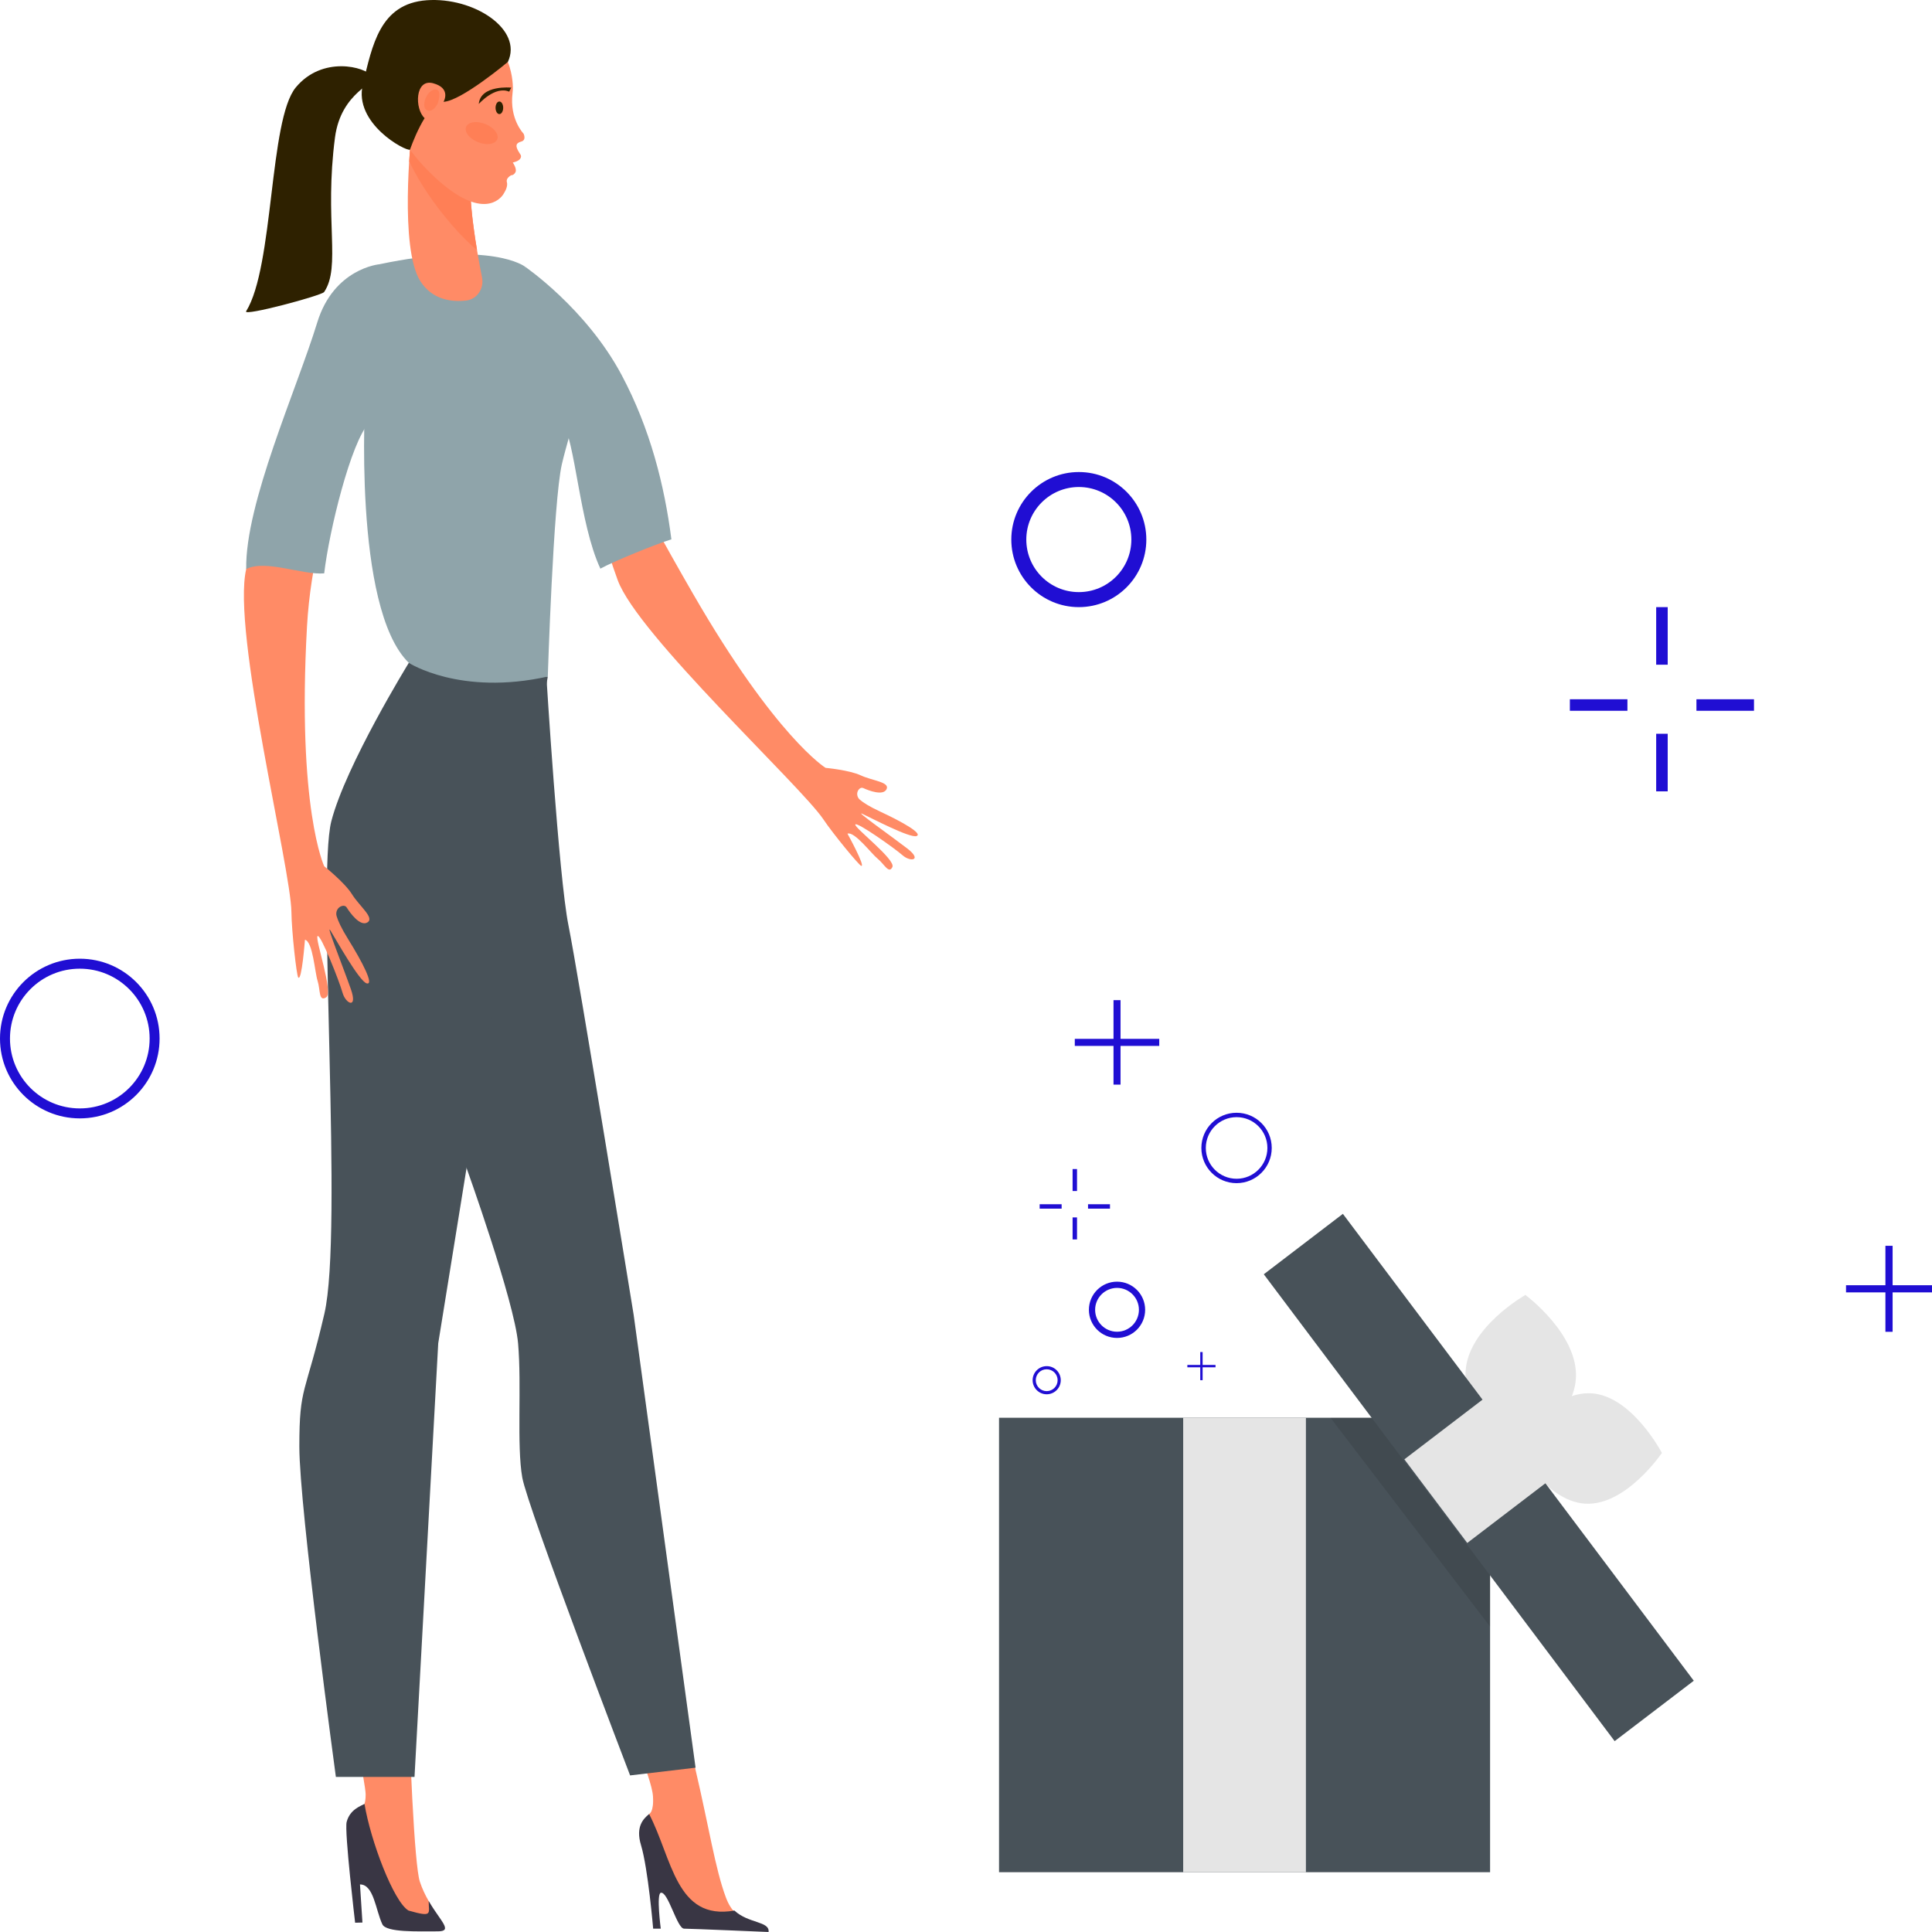
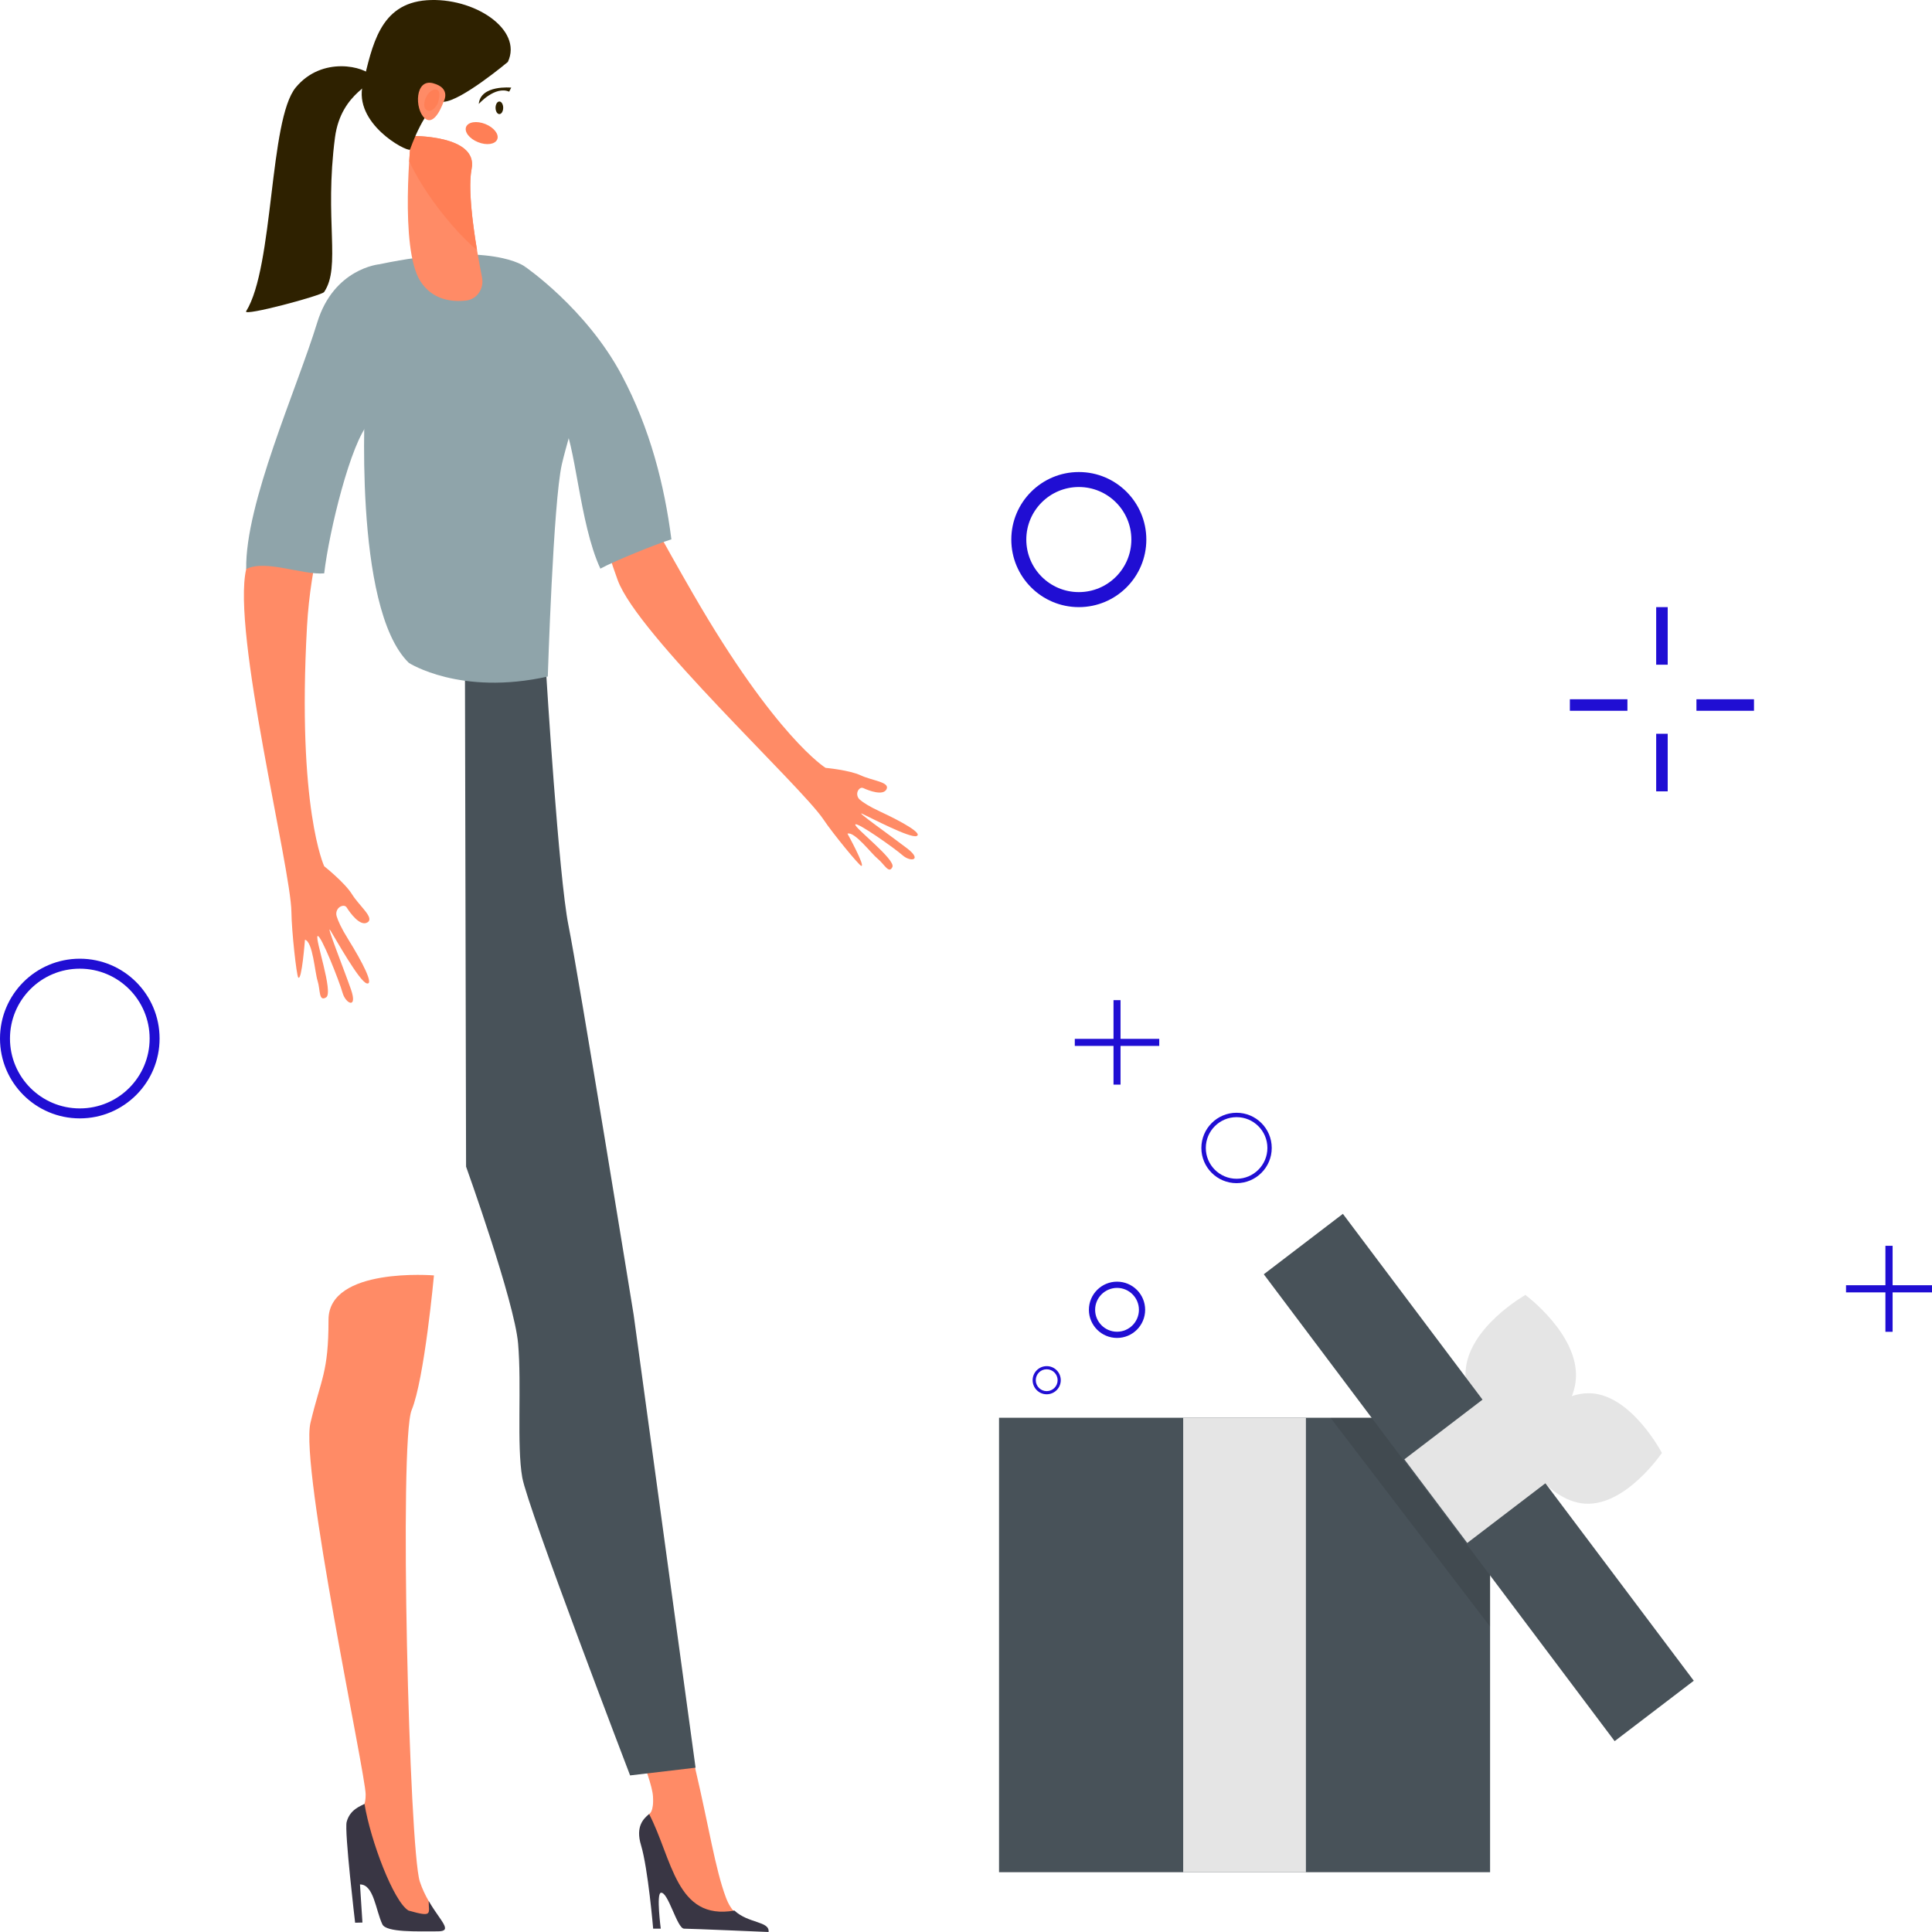
<svg xmlns="http://www.w3.org/2000/svg" width="80" height="80" viewBox="0 0 80 80" fill="none">
  <path fill-rule="evenodd" clip-rule="evenodd" d="M52.66 47.534C52.66 48.339 52.008 48.992 51.203 48.992C50.399 48.992 49.746 48.339 49.746 47.534C49.746 46.73 50.399 46.077 51.203 46.077C52.009 46.077 52.66 46.73 52.66 47.534ZM49.93 47.534C49.93 48.239 50.501 48.81 51.205 48.81C51.909 48.81 52.48 48.239 52.48 47.534C52.48 46.83 51.909 46.259 51.205 46.259C50.501 46.259 49.93 46.83 49.93 47.534Z" fill="#200ED3" />
  <path fill-rule="evenodd" clip-rule="evenodd" d="M43.924 57.151C43.924 57.473 43.663 57.734 43.341 57.734C43.02 57.734 42.759 57.473 42.759 57.151C42.759 56.83 43.02 56.569 43.341 56.569C43.663 56.567 43.924 56.828 43.924 57.151ZM42.889 57.151C42.889 57.401 43.092 57.604 43.341 57.604C43.591 57.604 43.794 57.401 43.794 57.151C43.794 56.902 43.591 56.699 43.341 56.699C43.09 56.697 42.889 56.9 42.889 57.151Z" fill="#200ED3" />
  <path fill-rule="evenodd" clip-rule="evenodd" d="M47.418 54.236C47.418 54.88 46.897 55.401 46.254 55.401C45.611 55.401 45.089 54.88 45.089 54.236C45.089 53.593 45.611 53.071 46.254 53.071C46.897 53.071 47.418 53.593 47.418 54.236ZM45.347 54.236C45.347 54.737 45.753 55.144 46.254 55.144C46.754 55.144 47.16 54.737 47.16 54.236C47.16 53.735 46.754 53.329 46.254 53.329C45.753 53.331 45.347 53.737 45.347 54.236Z" fill="#200ED3" />
  <path fill-rule="evenodd" clip-rule="evenodd" d="M47.467 22.343C47.467 23.888 46.215 25.14 44.672 25.14C43.129 25.14 41.876 23.888 41.876 22.343C41.876 20.799 43.129 19.546 44.672 19.546C46.215 19.545 47.467 20.798 47.467 22.343ZM42.497 22.342C42.497 23.544 43.471 24.518 44.672 24.518C45.873 24.518 46.847 23.544 46.847 22.342C46.847 21.14 45.873 20.166 44.672 20.166C43.471 20.167 42.497 21.142 42.497 22.342Z" fill="#200ED3" />
-   <path fill-rule="evenodd" clip-rule="evenodd" d="M44.597 51.322V50.411H44.414V51.322H44.597ZM44.597 49.318V48.408H44.414V49.318H44.597ZM45.053 49.865H45.962V50.048H45.053V49.865ZM43.96 49.865H43.05V50.048H43.96V49.865Z" fill="#200ED3" />
  <path fill-rule="evenodd" clip-rule="evenodd" d="M69.056 32.768V30.384H68.579V32.768H69.056ZM69.056 27.524V25.14H68.579V27.524H69.056ZM70.246 28.955H72.629V29.432H70.246V28.955ZM67.388 28.955H65.005V29.432H67.388V28.955Z" fill="#200ED3" />
-   <path fill-rule="evenodd" clip-rule="evenodd" d="M49.798 56.519V55.985H49.7V56.519H49.166V56.617H49.7V57.151H49.798V56.617H50.332V56.519H49.798Z" fill="#200ED3" />
  <path fill-rule="evenodd" clip-rule="evenodd" d="M46.399 43.017V41.414H46.108V43.017H44.505V43.309H46.108V44.912H46.399V43.309H48.002V43.017H46.399Z" fill="#200ED3" />
  <path fill-rule="evenodd" clip-rule="evenodd" d="M78.369 53.219V51.586H78.071V53.219H76.44V53.515H78.071V55.147H78.369V53.515H80V53.219H78.369Z" fill="#200ED3" />
  <path d="M61.701 58.706H41.368V77.524H61.701V58.706Z" fill="#485259" />
  <path d="M54.075 58.706H48.993V77.524H54.075V58.706Z" fill="#E5E5E5" />
  <path d="M65.255 57.071C65.147 58.897 62.777 60.231 62.777 60.231C62.777 60.231 60.58 58.607 60.687 56.781C60.794 54.956 63.164 53.621 63.164 53.621C63.164 53.621 65.362 55.245 65.255 57.071Z" fill="#E5E5E5" />
  <path d="M65.64 62.264C63.956 62.163 62.717 59.795 62.717 59.795C62.717 59.795 64.209 57.592 65.893 57.694C67.577 57.795 68.816 60.163 68.816 60.163C68.816 60.163 67.324 62.366 65.64 62.264Z" fill="#E5E5E5" />
  <path opacity="0.1" d="M61.701 60.767V67.354L55.093 58.708H60.127L61.701 60.767Z" fill="black" />
  <path d="M70.136 69.596L55.606 50.263L52.331 52.765L66.859 72.097L70.136 69.596Z" fill="#485259" />
  <path d="M64.191 61.267L61.587 57.804L58.152 60.428L60.756 63.891L64.191 61.267Z" fill="#E5E5E5" />
  <path d="M19.362 48.368C19.362 48.368 22.458 54.319 22.253 56.078C22.049 57.836 21.385 59.256 21.941 61.659C22.498 64.062 26.938 72.788 27.038 74.38C27.081 75.052 26.877 75.113 26.877 75.113C26.881 76.27 27.238 77.51 27.478 77.75C27.785 78.057 28.129 79.584 28.422 79.584C28.714 79.584 31.19 79.858 31.19 79.858C31.256 79.293 30.497 79.744 30.058 78.571C29.618 77.398 29.354 75.639 28.797 73.266C28.241 70.892 25.962 60.059 25.962 57.567C25.962 55.076 26.191 55.065 25.81 53.423C25.429 51.781 23.993 48.704 23.993 48.704L19.362 48.368Z" fill="#FF8B66" />
  <path d="M22.621 27.953C22.621 27.953 23.136 36.324 23.539 38.318C23.942 40.312 26.239 54.447 26.239 54.447L28.802 73.196L26.091 73.516C26.091 73.516 21.85 62.446 21.626 61.181C21.391 59.846 21.605 57.374 21.453 55.628C21.302 53.882 19.299 48.307 19.299 48.307L19.253 27.851L21.146 27.758L22.621 27.953Z" fill="#485259" />
  <path d="M30.411 79.112C30.992 79.654 31.878 79.547 31.825 80C31.825 80 28.62 79.862 28.327 79.862C28.035 79.862 27.665 78.31 27.363 78.376C27.171 78.418 27.361 79.862 27.361 79.862H27.046C27.046 79.862 26.835 77.371 26.543 76.404C26.309 75.633 26.642 75.31 26.878 75.115C27.838 76.953 27.988 79.542 30.411 79.112Z" fill="#393644" />
  <path d="M17.969 52.812C17.969 52.812 17.574 57.111 17.046 58.387C16.518 59.662 16.944 76.545 17.383 77.909C17.481 78.211 17.614 78.481 17.75 78.718C18.231 79.549 18.341 79.718 17.692 79.718C16.857 79.718 16.126 79.557 15.965 79.214C15.687 78.622 15.447 76.587 14.876 76.587C14.876 76.587 14.489 75.827 14.586 75.428C14.735 74.828 15.141 75.139 15.141 74.303C15.141 73.468 12.416 60.761 12.856 58.915C13.296 57.068 13.603 56.849 13.603 54.65C13.603 52.45 17.969 52.812 17.969 52.812Z" fill="#FF8B66" />
-   <path d="M16.927 27.448C16.927 27.448 14.319 31.679 13.719 34.008C13.118 36.337 14.222 50.999 13.431 54.402C12.641 57.806 12.395 57.353 12.395 59.902C12.395 62.451 13.908 73.579 13.908 73.579H17.164L18.146 55.625L21.049 37.658L22.683 28.016L16.927 27.448Z" fill="#485259" />
  <path d="M16.748 14.261C15.464 15.927 13 20.775 12.712 25.942C12.293 33.472 13.425 35.87 13.425 35.87C13.425 35.87 14.271 36.54 14.577 37.031C14.882 37.522 15.52 38.004 15.216 38.194C14.912 38.383 14.49 37.791 14.359 37.582C14.313 37.508 14.244 37.497 14.174 37.511C13.988 37.553 13.884 37.751 13.938 37.934C13.993 38.118 14.122 38.417 14.412 38.883C15.023 39.865 15.493 40.791 15.189 40.721C14.885 40.651 13.9 38.881 13.683 38.531C13.463 38.18 14.244 40.14 14.532 40.968C14.82 41.795 14.313 41.574 14.183 41.104C14.052 40.633 13.281 38.681 13.152 38.761C13.024 38.841 13.82 41.102 13.505 41.299C13.19 41.496 13.268 40.98 13.152 40.62C13.035 40.26 12.955 38.99 12.627 38.913C12.627 38.913 12.496 40.643 12.35 40.476C12.278 40.393 12.075 38.55 12.067 37.77C12.046 35.935 9.59 26.136 10.195 23.564C10.785 21.058 12.976 12.85 14.999 11.409C17.364 11.336 15.659 12.51 16.748 14.261Z" fill="#FF8B66" />
  <path d="M23.984 13.902C23.835 15.816 26.33 20.485 28.689 24.574C32.126 30.533 34.185 31.795 34.185 31.795C34.185 31.795 35.166 31.885 35.644 32.107C36.122 32.33 36.85 32.379 36.712 32.675C36.575 32.971 35.957 32.731 35.753 32.635C35.681 32.602 35.622 32.627 35.575 32.675C35.454 32.798 35.473 33.003 35.606 33.115C35.74 33.229 35.986 33.392 36.44 33.603C37.397 34.048 38.217 34.522 37.952 34.619C37.685 34.717 36.05 33.858 35.708 33.699C35.366 33.541 36.939 34.648 37.571 35.136C38.203 35.624 37.707 35.709 37.373 35.415C37.038 35.12 35.474 34.016 35.417 34.141C35.359 34.266 37.096 35.594 36.952 35.901C36.81 36.208 36.613 35.776 36.344 35.56C36.076 35.343 35.382 34.415 35.092 34.52C35.092 34.52 35.855 35.906 35.66 35.852C35.564 35.824 34.489 34.519 34.093 33.926C33.162 32.536 26.397 26.283 25.576 24.017C24.777 21.809 22.978 15.882 22.616 13.805C24.388 12.563 22.28 13.108 23.984 13.902Z" fill="#FF8B66" />
  <path d="M25.746 15.539C24.273 12.768 21.73 11.036 21.73 11.036C21.73 11.036 22.124 15.55 23.245 17.346C23.845 18.307 23.977 21.642 24.86 23.546C25.431 23.233 27.174 22.524 27.801 22.333C27.516 20.106 26.925 17.755 25.746 15.539Z" fill="#8FA4AA" />
  <path d="M15.287 17.498C16.195 16.522 16.254 16.12 16.254 14.296C16.254 12.472 15.701 10.944 15.701 10.944C15.701 10.944 13.823 11.114 13.137 13.351C12.287 16.125 10.147 20.85 10.195 23.563C10.991 23.155 12.531 23.819 13.424 23.742C13.628 21.996 14.522 18.321 15.287 17.498Z" fill="#8FA4AA" />
  <path d="M21.732 11.037C21.732 11.037 20.352 9.966 15.701 10.944C15.474 10.992 15.13 16.344 15.13 16.344C15.13 16.344 14.586 25.168 16.929 27.448C16.929 27.448 19.048 28.822 22.683 28.014C22.683 28.014 22.909 20.777 23.265 19.225C23.622 17.673 24.329 16.266 23.337 14.65C22.346 13.035 21.732 11.037 21.732 11.037Z" fill="#8FA4AA" />
  <path d="M15.093 74.695C15.344 76.224 16.301 78.752 16.916 79.112C17.934 79.403 17.754 79.249 17.75 78.715C18.231 79.547 18.78 79.973 18.13 79.973C17.295 79.973 15.992 80.024 15.832 79.681C15.554 79.091 15.479 78.03 14.906 78.03L15.008 79.608L14.705 79.616C14.705 79.616 14.255 75.822 14.354 75.444C14.489 74.924 14.932 74.788 15.093 74.695Z" fill="#393644" />
  <path d="M17.028 5.63C17.028 5.63 16.526 10.284 17.411 11.651C17.908 12.419 18.703 12.512 19.302 12.445C19.753 12.395 20.051 11.949 19.96 11.489C19.723 10.3 19.326 8.02 19.528 6.995C19.805 5.574 17.028 5.63 17.028 5.63Z" fill="#FF8B66" />
  <path d="M17.028 5.63C17.028 5.63 16.982 6.054 16.944 6.684C17.345 7.515 17.926 8.411 18.733 9.339C19.117 9.78 19.454 10.11 19.752 10.353C19.555 9.177 19.381 7.748 19.528 6.995C19.805 5.574 17.028 5.63 17.028 5.63Z" fill="#FF7F56" />
-   <path d="M16.088 2.783C16.221 2.305 16.763 1.625 17.478 1.175C19.024 0.204 20.985 1.354 21.218 3.331C21.239 3.511 21.244 3.689 21.223 3.859C21.09 4.937 21.681 5.536 21.681 5.536C21.681 5.536 21.807 5.798 21.59 5.859C21.334 5.929 21.362 6.057 21.445 6.225C21.529 6.393 21.617 6.425 21.553 6.553C21.487 6.683 21.233 6.729 21.233 6.729C21.233 6.729 21.415 6.99 21.345 7.128C21.274 7.267 21.17 7.256 21.17 7.256C21.17 7.256 20.942 7.366 20.988 7.537C21.036 7.707 20.931 7.901 20.846 8.038C20.726 8.232 19.974 9.149 18.041 7.373C16.109 5.596 15.79 3.867 16.088 2.783Z" fill="#FF8B66" />
  <path d="M21.169 3.628C21.169 3.628 19.897 3.503 19.825 4.305C19.825 4.305 20.497 3.543 21.084 3.796L21.169 3.628Z" fill="#2E2100" />
  <path d="M20.59 5.769C20.507 5.977 20.15 6.03 19.795 5.887C19.438 5.745 19.218 5.462 19.301 5.254C19.384 5.046 19.741 4.993 20.096 5.135C20.453 5.278 20.673 5.561 20.59 5.769Z" fill="#FF7F56" />
  <path d="M17.671 0.01C15.726 0.151 15.416 1.877 15.024 3.495C14.634 5.114 16.8 6.273 16.977 6.198C16.977 6.198 17.639 4.241 18.365 4.215C19.091 4.19 21.03 2.564 21.03 2.564C21.663 1.212 19.616 -0.129 17.671 0.01Z" fill="#2E2100" />
-   <path d="M18.366 4.215C18.366 4.215 18.701 3.656 17.938 3.448C17.175 3.24 17.163 4.522 17.588 4.897C18.014 5.269 18.366 4.215 18.366 4.215Z" fill="#FF8B66" />
+   <path d="M18.366 4.215C18.366 4.215 18.701 3.656 17.938 3.448C17.175 3.24 17.163 4.522 17.588 4.897C18.014 5.269 18.366 4.215 18.366 4.215" fill="#FF8B66" />
  <path d="M18.122 4.29C18.122 4.29 18.345 3.666 18.003 3.706C17.66 3.746 17.42 4.417 17.671 4.559C17.921 4.7 18.122 4.29 18.122 4.29Z" fill="#FF7F56" />
  <path d="M15.423 3.167C15.114 2.75 13.34 2.303 12.248 3.62C11.138 4.959 11.346 11.037 10.191 12.89C10.052 13.114 13.323 12.239 13.422 12.091C14.13 11.037 13.422 9.128 13.871 5.694C14.124 3.774 15.639 3.458 15.423 3.167Z" fill="#2E2100" />
  <path d="M20.678 4.724C20.765 4.724 20.836 4.608 20.836 4.463C20.836 4.319 20.765 4.203 20.678 4.203C20.59 4.203 20.52 4.319 20.52 4.463C20.52 4.608 20.59 4.724 20.678 4.724Z" fill="#2E2100" />
  <path fill-rule="evenodd" clip-rule="evenodd" d="M6.608 43.004C6.608 44.83 5.129 46.31 3.304 46.31C1.479 46.31 0 44.83 0 43.004C0 41.178 1.479 39.698 3.304 39.698C5.129 39.698 6.608 41.178 6.608 43.004ZM0.413 43.004C0.413 44.601 1.706 45.897 3.304 45.897C4.902 45.897 6.196 44.603 6.196 43.004C6.196 41.407 4.902 40.111 3.304 40.111C1.706 40.111 0.413 41.406 0.413 43.004Z" fill="#200ED3" />
</svg>